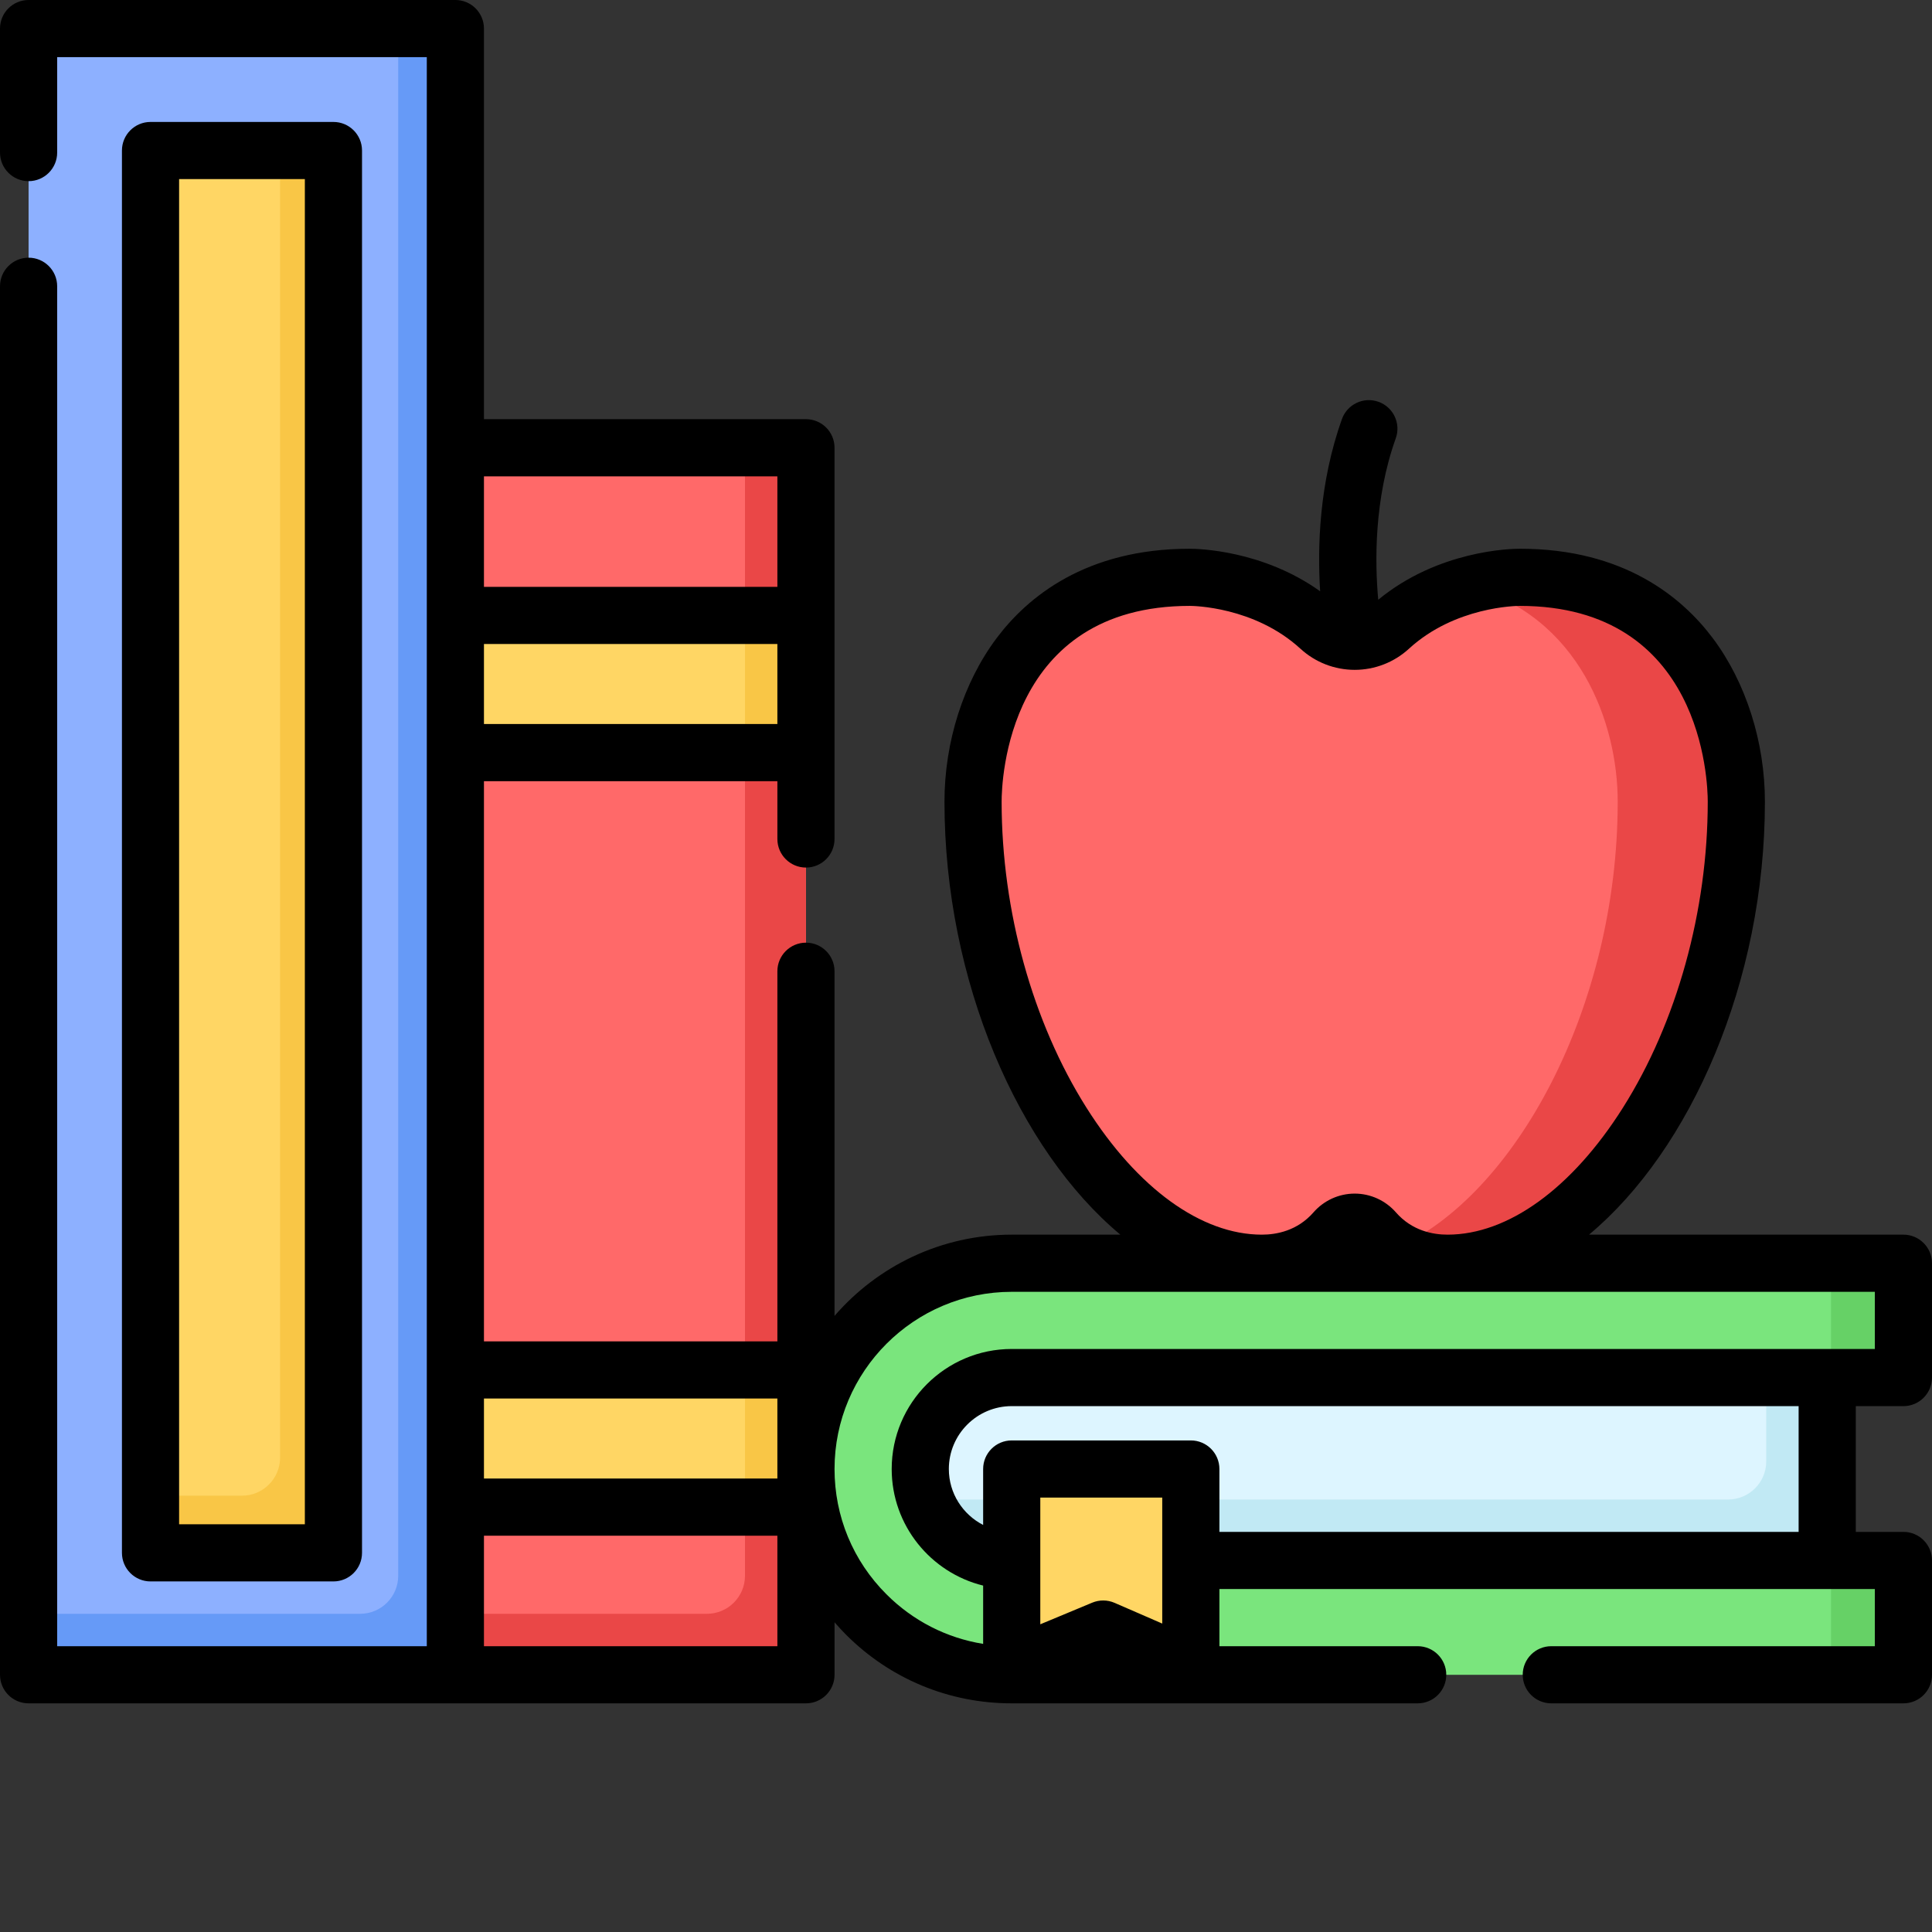
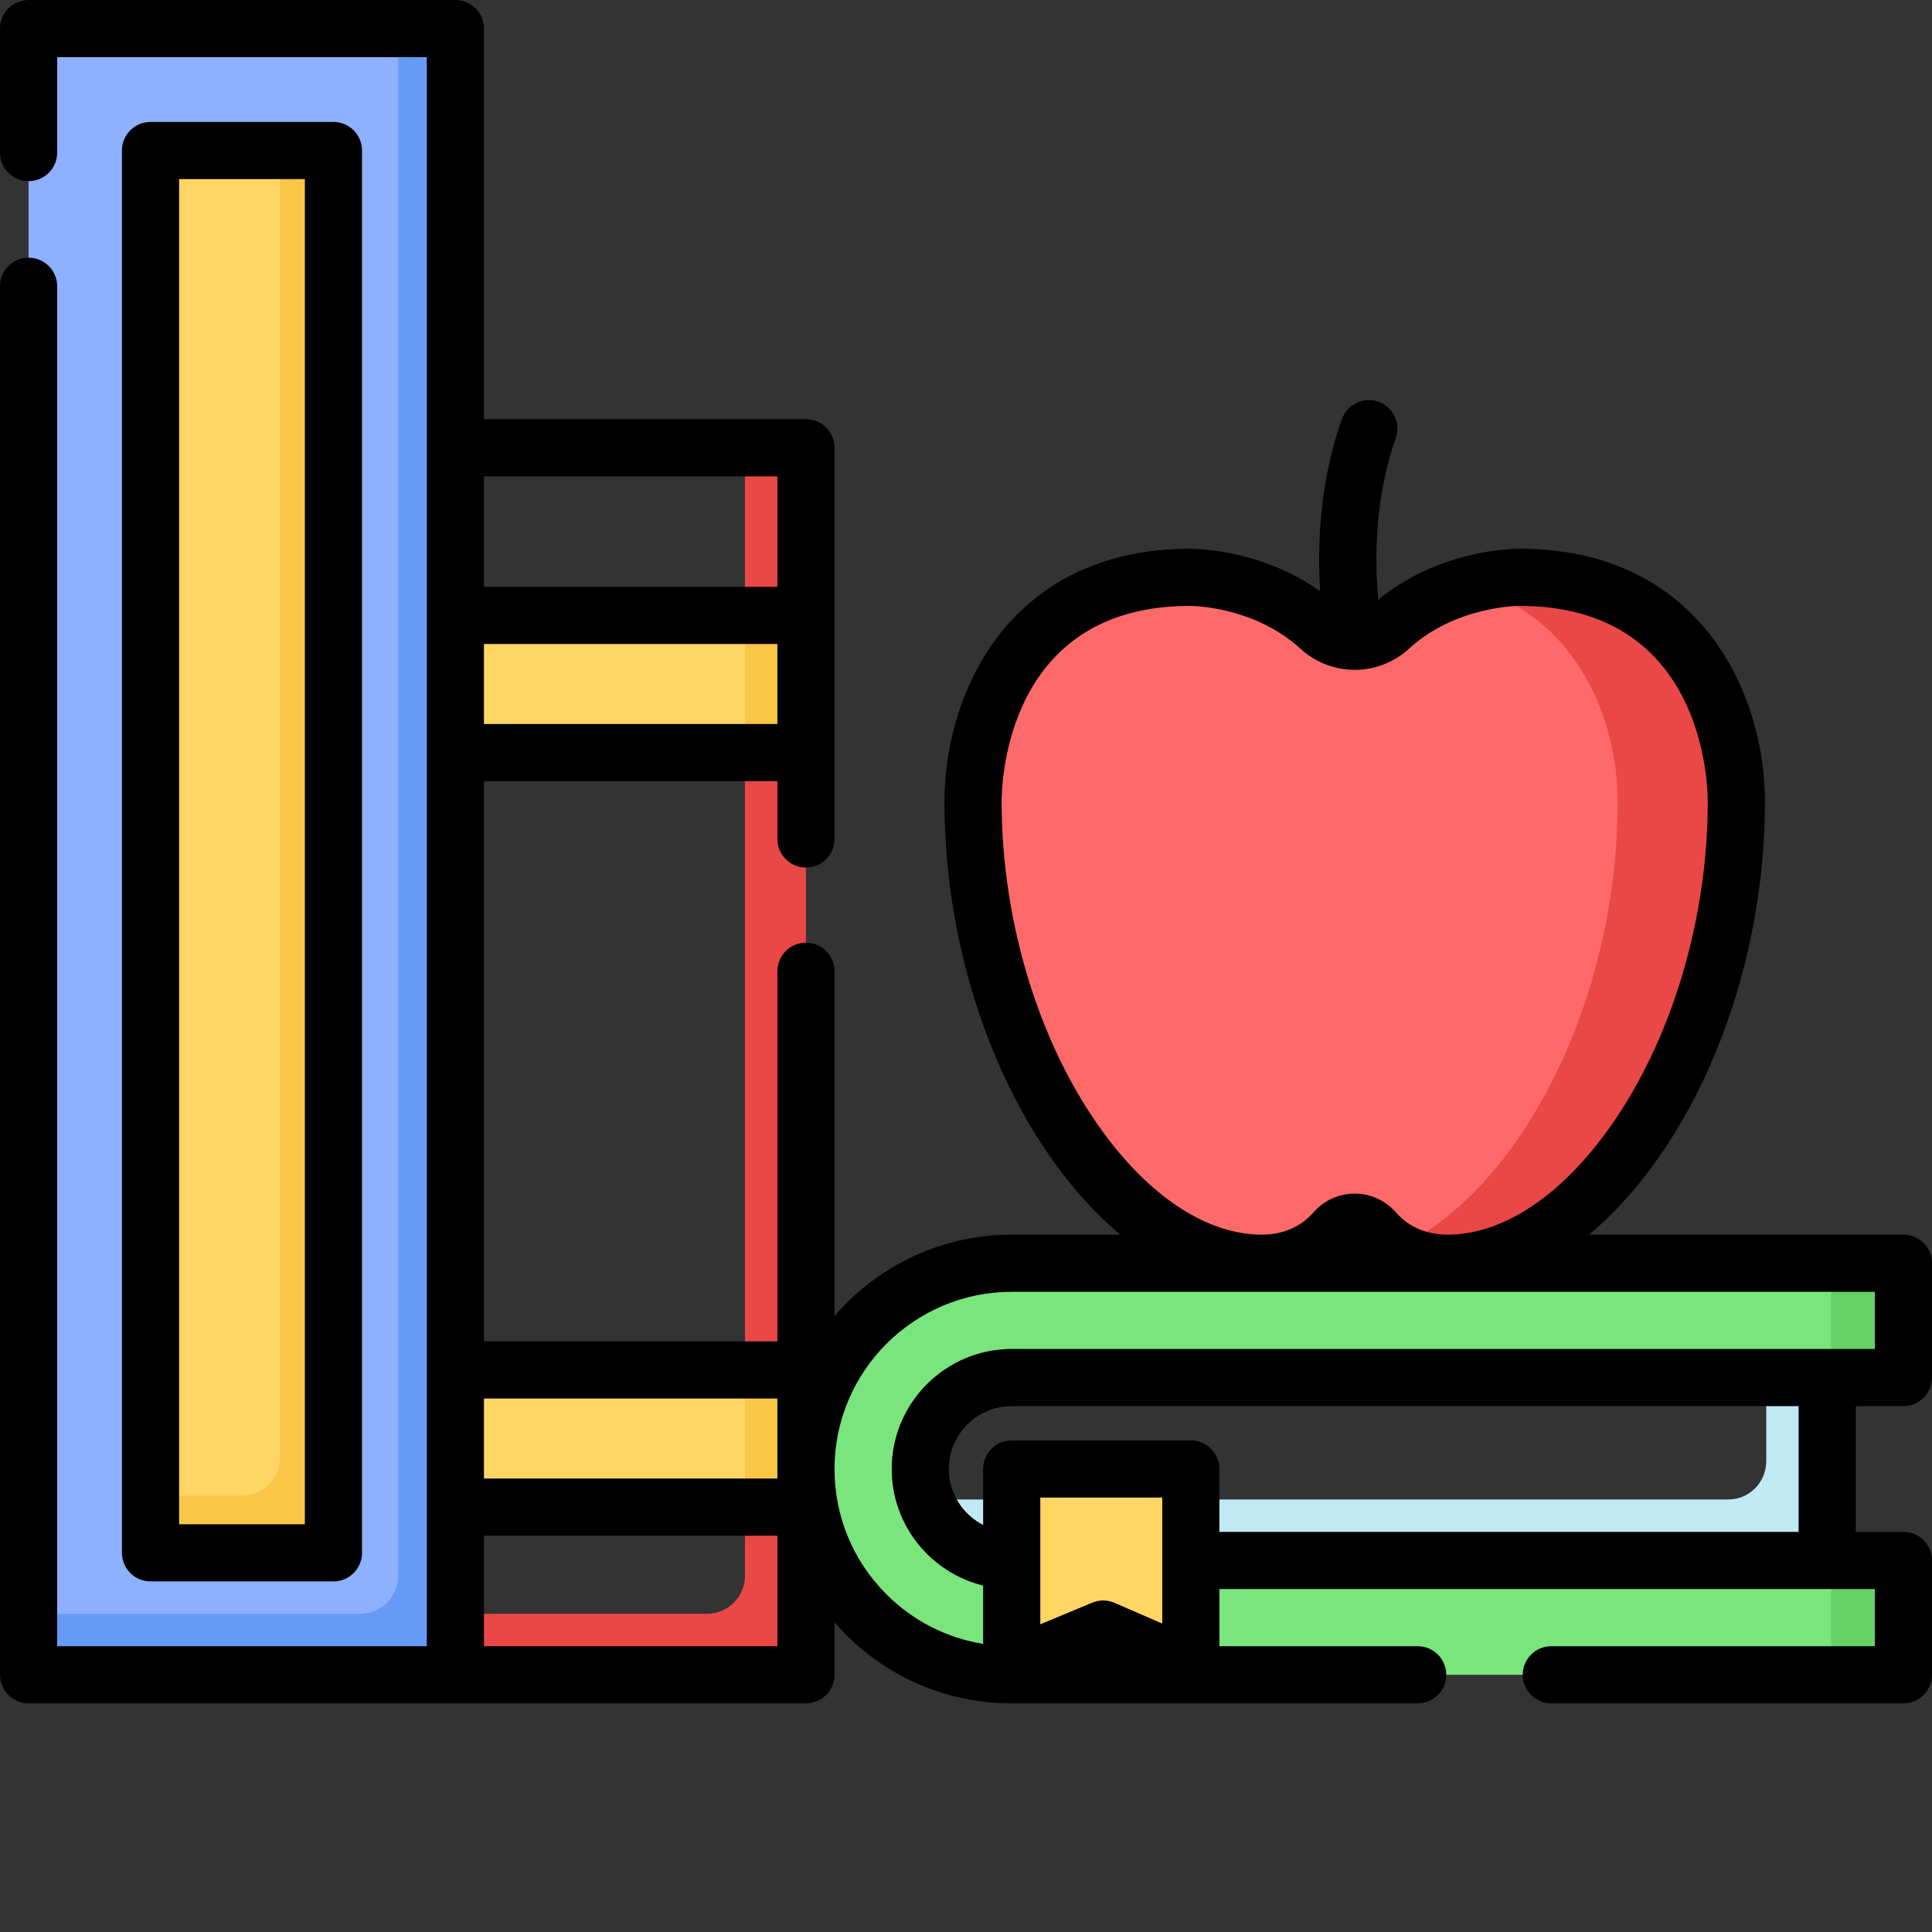
<svg xmlns="http://www.w3.org/2000/svg" version="1.1" width="512" height="512" x="0" y="0" viewBox="0 0 512 512" style="enable-background:new 0 0 512 512" xml:space="preserve">
  <rect x="0" y="0" width="512" height="512" fill="#333333" stroke="none" />
  <g>
    <path d="m7.574 7.574h113.105v436.262h-113.105zm0 0" fill="#8DB0FF" data-original="#8db0ff" />
    <path d="m105.531 7.574v410.004c0 5.578-4.52 10.098-10.098 10.098h-87.859v16.16h113.105v-436.262zm0 0" fill="#669AF7" data-original="#669af7" />
    <path d="m39.891 39.891h48.473v371.629h-48.473zm0 0" fill="#FFD664" data-original="#ffd664" />
    <path d="m74.227 39.891v346.383c0 5.574-4.523 10.098-10.102 10.098h-24.234v15.148h48.473v-371.629zm0 0" fill="#F9C646" data-original="#f9c646" />
-     <path d="m120.68 118.66h92.906v325.176h-92.906zm0 0" fill="#FF6969" data-original="#ff6969" />
    <path d="m197.43 118.66v298.918c0 5.578-4.523 10.098-10.102 10.098h-66.648v16.16h92.906v-325.176zm0 0" fill="#EA4747" data-original="#ea4747" />
    <path d="m120.68 363.047h92.906v36.352h-92.906zm0 0" fill="#FFD664" data-original="#ffd664" />
    <path d="m197.43 363.047h16.156v36.352h-16.156zm0 0" fill="#F9C646" data-original="#f9c646" />
    <path d="m120.68 163.094h92.906v36.355h-92.906zm0 0" fill="#FFD664" data-original="#ffd664" />
    <path d="m197.43 163.094h16.156v36.355h-16.156zm0 0" fill="#F9C646" data-original="#f9c646" />
-     <path d="m268.117 413.539c-13.363 0-24.234-10.875-24.234-24.238s10.871-24.238 24.234-24.238h216.109v48.473h-216.109zm0 0" fill="#DDF5FF" data-original="#ddf5ff" />
    <path d="m468.07 365.066v22.215c0 5.578-4.52 10.102-10.098 10.102h-212.703c3.336 9.402 12.316 16.156 22.848 16.156h216.109v-48.473zm0 0" fill="#C1E9F4" data-original="#c1e9f4" />
    <path d="m268.117 413.539c-13.363 0-24.234-10.875-24.234-24.238s10.871-24.238 24.234-24.238h236.309v-30.293h-236.309c-30.117 0-54.531 24.414-54.531 54.531 0 30.117 24.414 54.535 54.531 54.535h236.309v-30.297zm0 0" fill="#7AE57D" data-original="#7ae57d" />
    <path d="m485.238 334.77h19.188v30.297h-19.188zm0 0" fill="#66D166" data-original="#66d166" />
    <path d="m485.238 413.539h19.188v30.297h-19.188zm0 0" fill="#66D166" data-original="#66d166" />
    <path d="m268.117 389.301v52.512l24.238-10.098 23.227 10.098v-52.512zm0 0" fill="#FFD664" data-original="#ffd664" />
    <path d="m364.23 326.281c-2.789-3.188-7.66-3.188-10.449 0-6.75 7.719-15.402 8.488-19.375 8.488-38.953 0-76.539-58.316-76.539-122.324 0-24.152 13.668-59.453 57.402-59.453 0 0 19.672-.223 34.469 13.336 5.254 4.812 13.285 4.812 18.535 0 14.797-13.559 34.469-13.336 34.469-13.336 43.734 0 57.402 35.301 57.402 59.453 0 64.008-37.586 122.324-76.535 122.324-3.977 0-12.629-.773-19.379-8.488zm0 0" fill="#FF6969" data-original="#ff6969" />
    <path d="m402.742 152.992s-6.039-.066-13.938 2.18c29.98 8.035 39.906 36.695 39.906 57.273 0 54.309-27.059 104.512-59.051 118.48 5.43 3.41 10.984 3.844 13.945 3.844 38.953 0 76.539-58.316 76.539-122.324 0-24.152-13.668-59.453-57.402-59.453zm0 0" fill="#EA4747" data-original="#ea4747" />
    <path d="m88.363 419.094c4.184 0 7.574-3.391 7.574-7.574v-371.629c0-4.184-3.391-7.574-7.574-7.574h-48.473c-4.184 0-7.574 3.391-7.574 7.574v371.629c0 4.18 3.391 7.574 7.574 7.574zm-40.898-371.629h33.324v356.48h-33.324zm0 0" fill="#000000" data-original="#000000" />
    <path d="m504.426 372.641c4.184 0 7.574-3.395 7.574-7.574v-30.297c0-4.184-3.391-7.574-7.574-7.574h-83.316c26.926-22.465 46.609-67.113 46.609-114.75 0-15.828-5.035-31.621-13.816-43.328-8.109-10.809-23.566-23.695-51.074-23.695-.027 0-.117 0-.148 0-2.234 0-21.527.402-37.434 13.52-.898-9.812-1.148-26.582 4.645-42.781 1.41-3.938-.641-8.273-4.578-9.68-3.941-1.41-8.273.641-9.684 4.578-6.086 17.012-6.516 34.121-5.777 45.641-15.262-10.926-32.426-11.277-34.582-11.277-27.594 0-43.051 12.887-51.16 23.695-8.781 11.707-13.816 27.5-13.816 43.332 0 47.633 19.684 92.281 46.609 114.746h-28.785c-18.746 0-35.562 8.359-46.961 21.531v-91.336c0-4.184-3.391-7.574-7.57-7.574-4.184 0-7.574 3.391-7.574 7.574v98.082h-77.762v-148.449h77.762v15.316c0 4.184 3.391 7.574 7.574 7.574 4.18 0 7.57-3.391 7.57-7.574v-103.68c0-4.184-3.391-7.574-7.57-7.574h-85.336v-103.512c0-4.184-3.391-7.574-7.574-7.574h-113.102c-4.184 0-7.574 3.391-7.574 7.574v32.863c0 4.18 3.391 7.574 7.574 7.574 4.184 0 7.574-3.395 7.574-7.574v-25.289h97.957v421.113h-97.957v-360.395c0-4.184-3.391-7.574-7.574-7.574-4.184 0-7.574 3.391-7.574 7.574v367.969c0 4.18 3.391 7.57 7.574 7.57h206.012c4.184 0 7.574-3.391 7.574-7.57v-13.914c.977 1.121 1.98 2.227 3.043 3.289 11.723 11.734 27.32 18.195 43.914 18.195h107.582c4.184 0 7.574-3.391 7.574-7.57 0-4.184-3.391-7.574-7.574-7.574h-52.543v-15.148h173.695v15.148h-85.742c-4.184 0-7.574 3.391-7.574 7.574 0 4.18 3.391 7.57 7.574 7.57h93.316c4.184 0 7.574-3.391 7.574-7.57v-30.297c0-4.184-3.391-7.574-7.574-7.574h-12.621v-33.324zm-216.492-79.074c-14.293-22.625-22.492-52.191-22.492-81.121 0-5.309 1.398-51.879 49.891-51.879.688 0 17.051.129 29.293 11.348 3.938 3.609 9.047 5.602 14.383 5.602 5.336 0 10.441-1.992 14.383-5.602 12.23-11.207 28.574-11.348 29.352-11.348 48.43 0 49.828 46.57 49.828 51.879 0 28.93-8.195 58.496-22.488 81.121-13.504 21.371-30.441 33.629-46.473 33.629-3.887 0-9.41-1.023-13.676-5.902-2.77-3.164-6.75-4.977-10.926-4.977-4.176 0-8.16 1.812-10.926 4.977-4.266 4.879-9.793 5.902-13.676 5.902-16.035 0-32.973-12.258-46.473-33.629zm-81.922 77.051v21.207h-77.758v-21.207zm-77.758-178.742v-21.207h77.758v21.207zm77.758-65.641v29.285h-77.758v-29.285zm-77.758 310.027v-29.289h77.758v29.289zm92.906-46.961c0-25.891 21.066-46.957 46.957-46.957h228.734v15.148h-228.734c-17.539 0-31.809 14.27-31.809 31.809 0 14.93 10.34 27.484 24.234 30.895v15.449c-9.664-1.559-18.574-6.082-25.629-13.145-8.871-8.859-13.754-20.652-13.754-33.199zm86.848 40.961-12.633-5.492c-1.891-.82-4.031-.836-5.934-.043l-13.75 5.727v-33.578h32.316zm168.648-24.297h-153.5v-16.664c0-4.184-3.391-7.574-7.574-7.574h-47.465c-4.184 0-7.574 3.391-7.574 7.574v14.824c-5.387-2.766-9.09-8.363-9.09-14.824 0-9.188 7.477-16.664 16.664-16.664h208.535v33.328zm0 0" fill="#000000" data-original="#000000" />
  </g>
</svg>